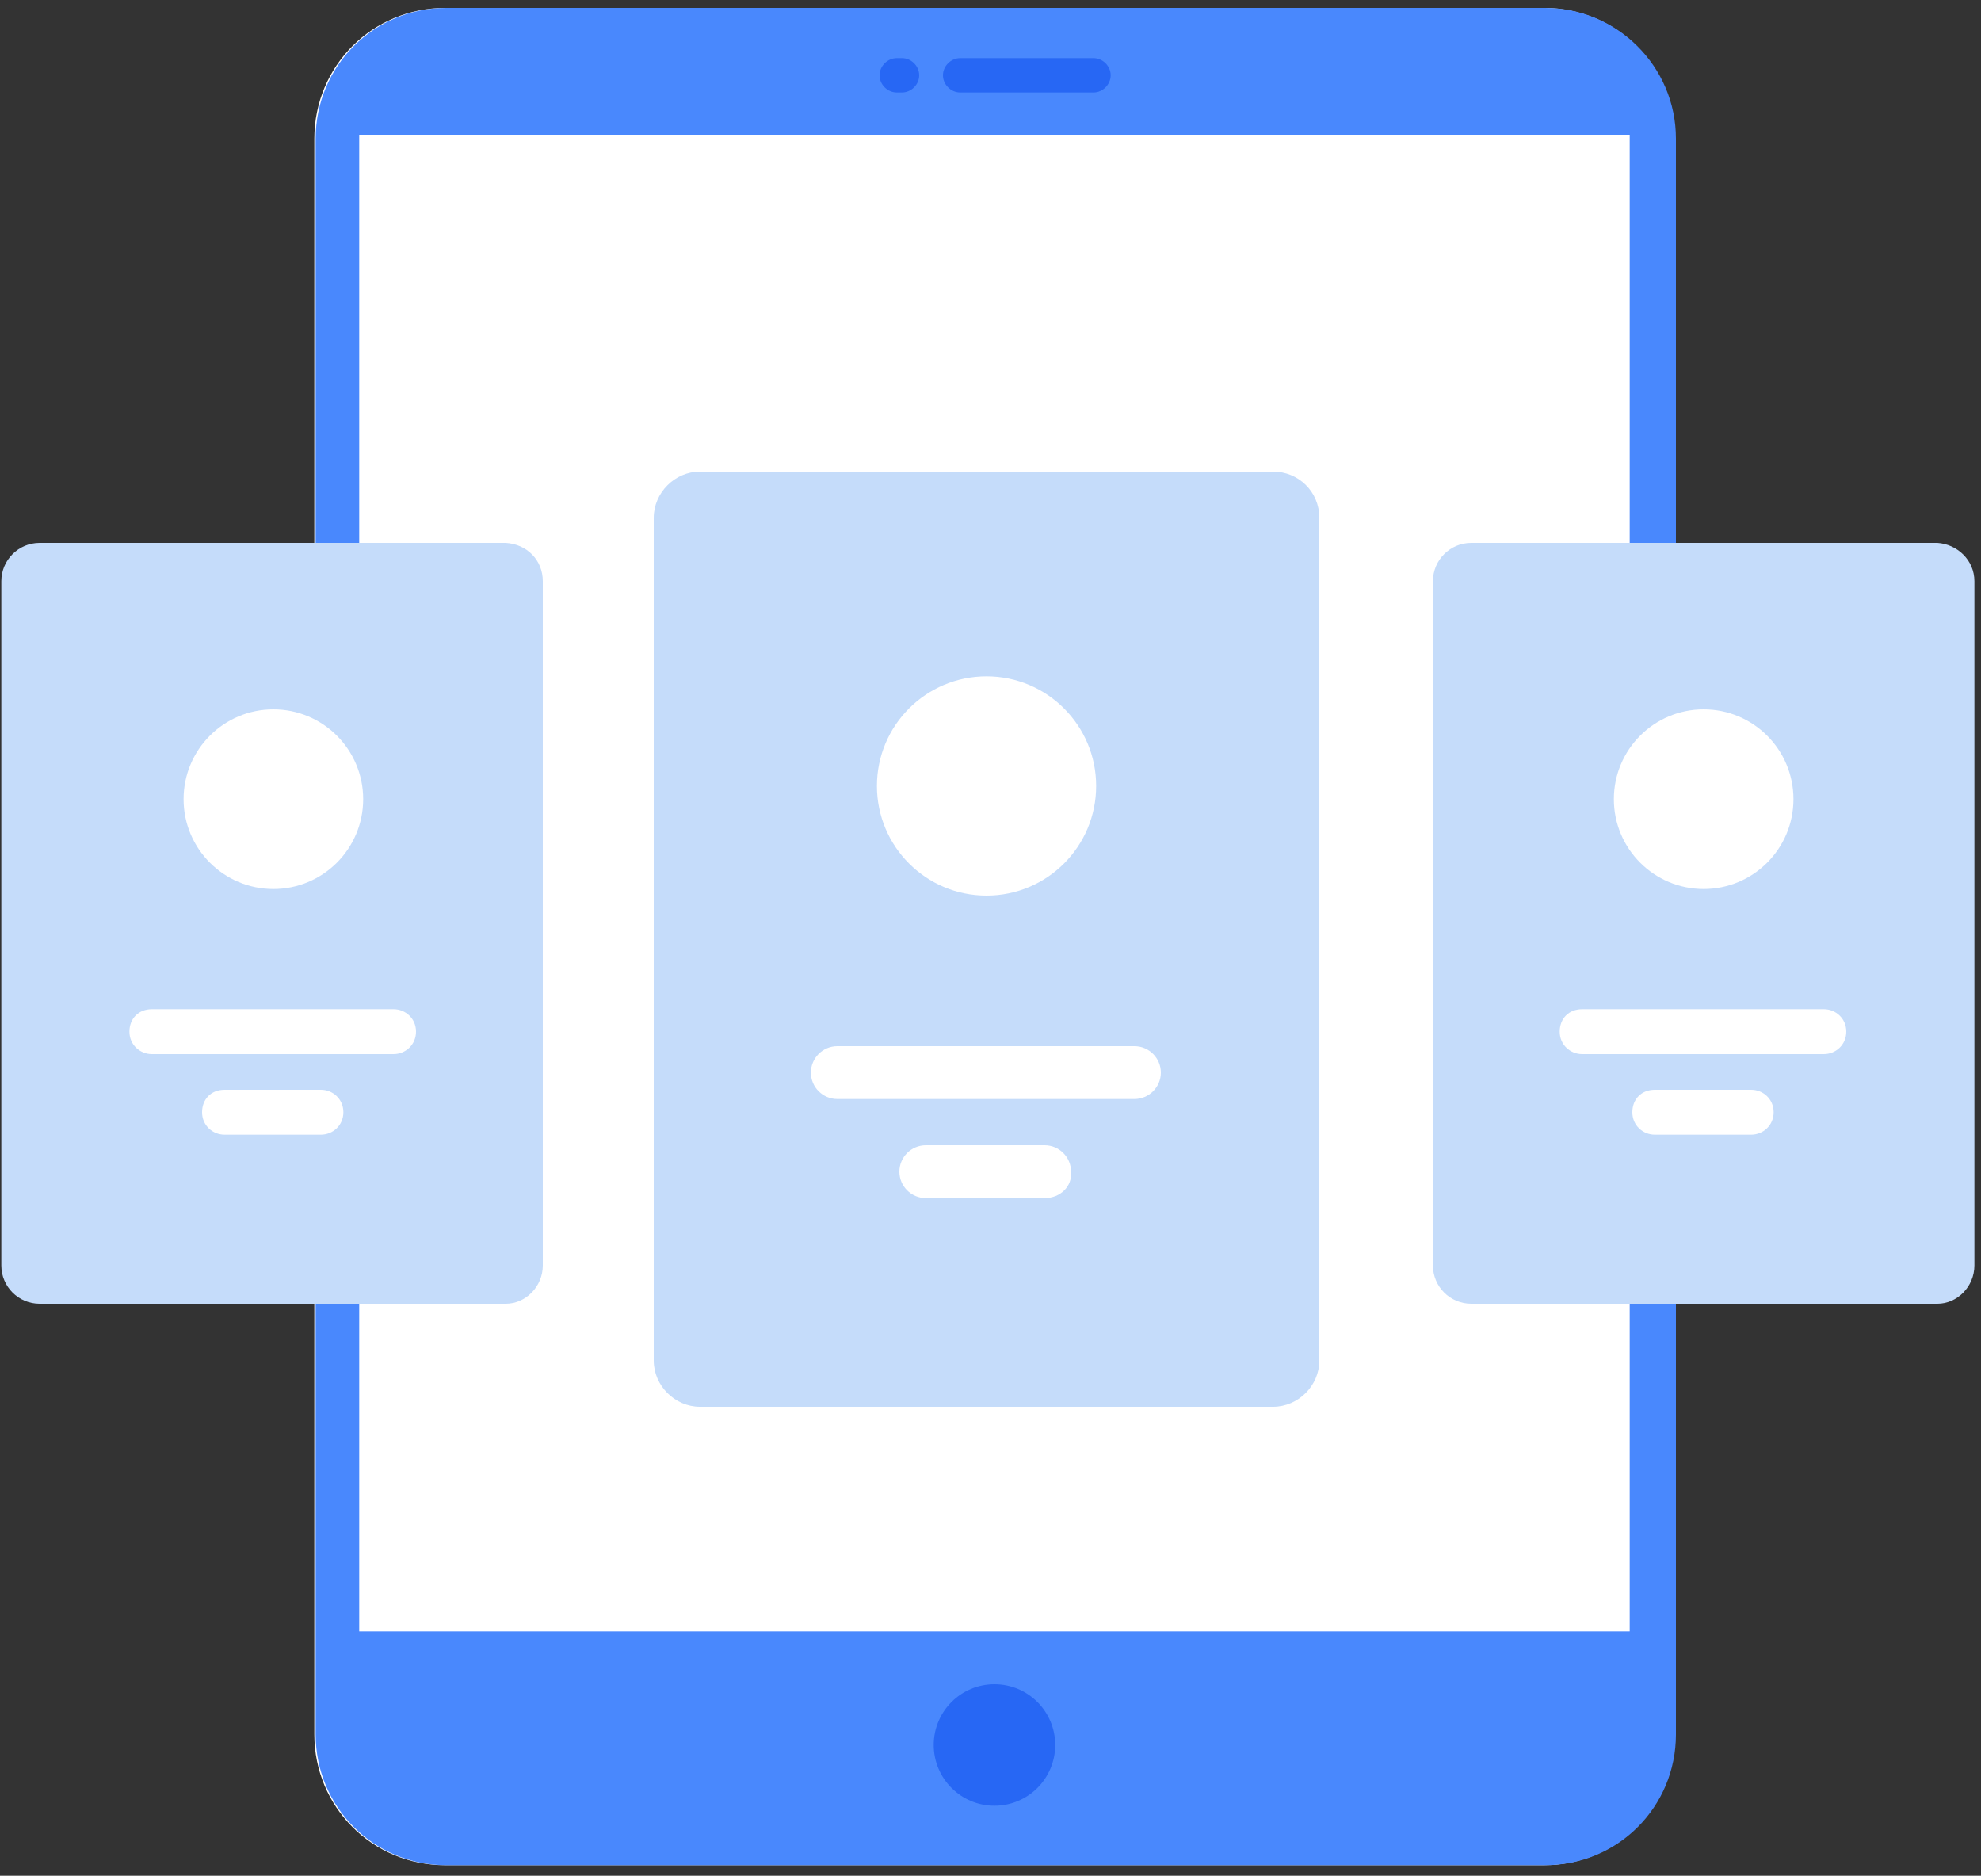
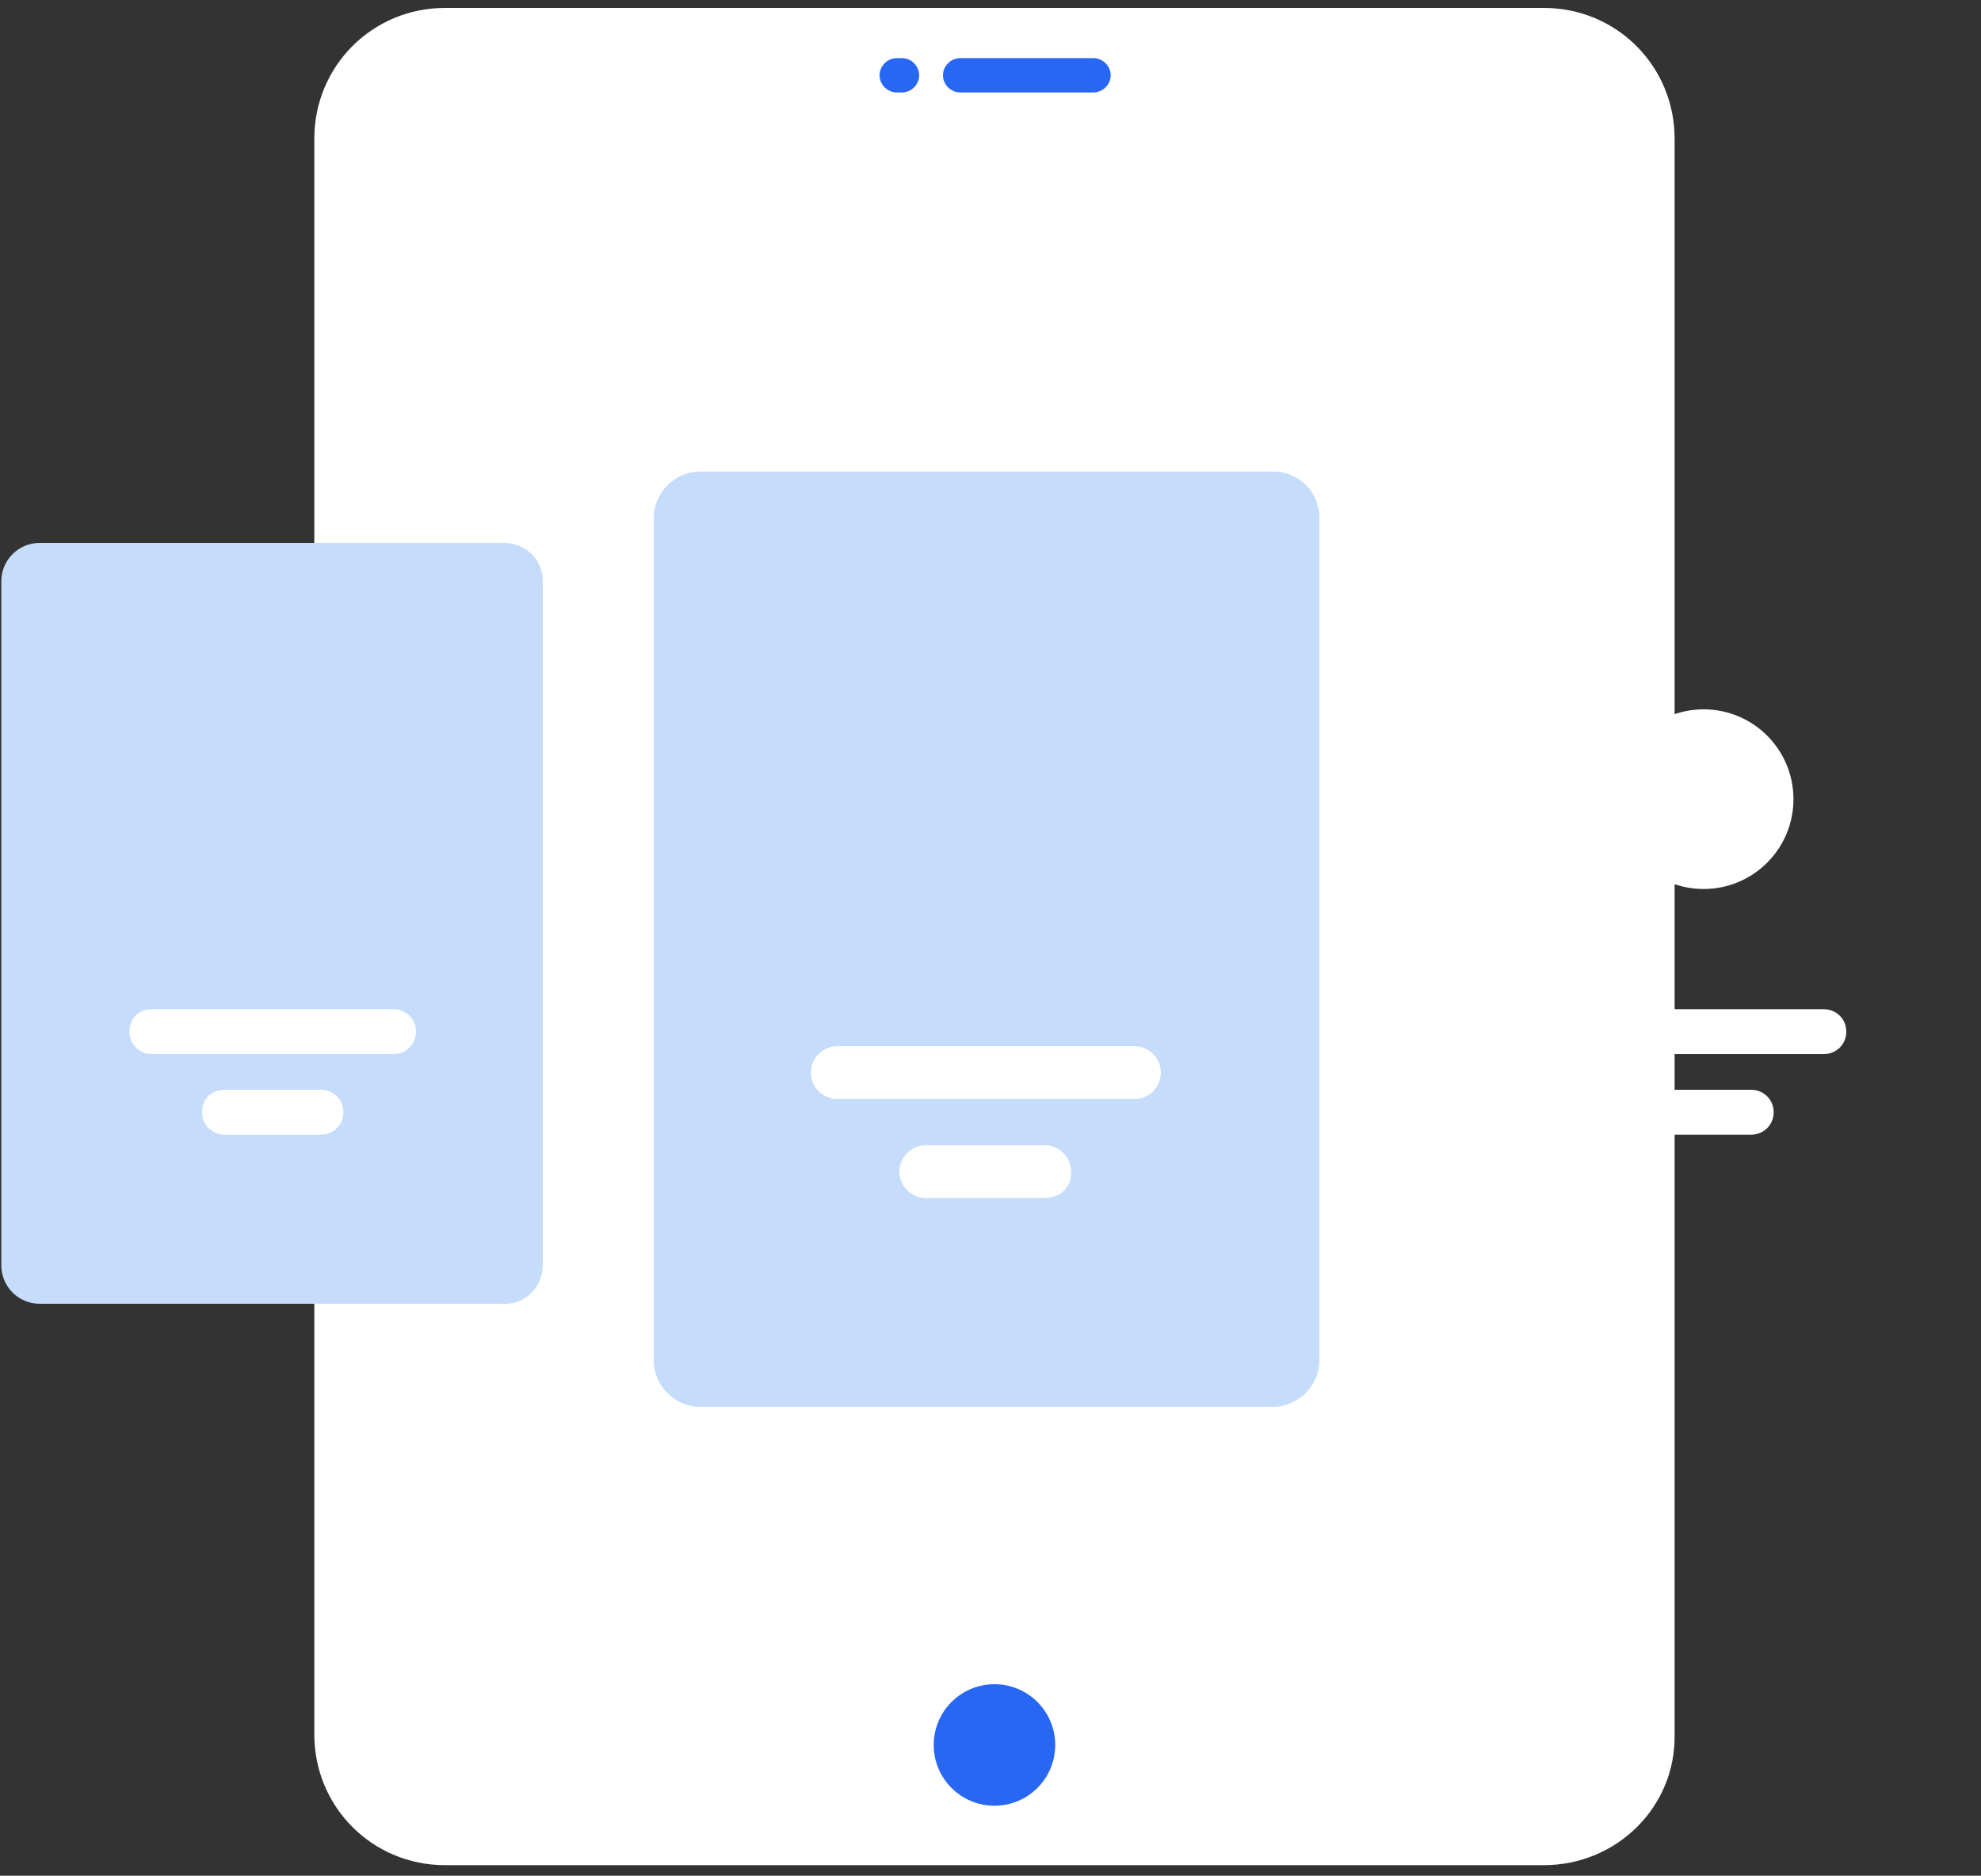
<svg xmlns="http://www.w3.org/2000/svg" width="150px" height="142px" viewBox="0 0 150 142" version="1.1">
  <rect x="0" y="0" width="150" height="142" fill="#333333" stroke="none" />
  <title>Mobile_UI</title>
  <desc>Created with Sketch.</desc>
  <defs />
  <g id="Page-1" stroke="none" stroke-width="1" fill="none" fill-rule="evenodd">
    <g id="Mobile_UI" fill-rule="nonzero">
      <g id="Group" transform="translate(23, 0)">
        <path d="M93.9,141.2 L10.7,141.2 C5.2,141.2 0.8,136.8 0.8,131.3 L0.8,10.5 C0.8,5 5.2,0.6 10.7,0.6 L93.9,0.6 C99.4,0.6 103.8,5 103.8,10.5 L103.8,131.3 C103.9,136.8 99.4,141.2 93.9,141.2 Z" id="Shape" fill="#FFFFFF" />
-         <path d="M103.9,10.5 L103.9,131.3 C103.9,136.8 99.5,141.2 94,141.2 L10.8,141.2 C5.3,141.2 0.9,136.8 0.9,131.3 L0.9,10.5 C0.9,5 5.3,0.6 10.8,0.6 L94,0.6 C99.4,0.6 103.9,5 103.9,10.5 Z" id="Shape" fill="#4988FD" />
        <circle id="Oval" fill="#2767F4" cx="52.3" cy="132.1" r="4.6" />
        <g transform="translate(43, 4)" fill="#2767F4" id="Shape">
          <path d="M16.8,3 L6.7,3 C6,3 5.4,2.4 5.4,1.7 C5.4,1 6,0.4 6.7,0.4 L16.8,0.4 C17.5,0.4 18.1,1 18.1,1.7 C18.1,2.4 17.5,3 16.8,3 Z" />
          <path d="M2.3,3 L1.9,3 C1.2,3 0.6,2.4 0.6,1.7 C0.6,1 1.2,0.4 1.9,0.4 L2.3,0.4 C3,0.4 3.6,1 3.6,1.7 C3.6,2.4 3,3 2.3,3 Z" />
        </g>
-         <rect id="Rectangle-path" fill="#FFFFFF" x="4.2" y="10.2" width="96.2" height="113.3" />
      </g>
      <g id="Group" transform="translate(49, 35)">
        <path d="M50.9,4.2 L50.9,68 C50.9,69.9 49.3,71.5 47.4,71.5 L4,71.5 C2.1,71.5 0.5,69.9 0.5,68 L0.5,4.2 C0.5,2.3 2.1,0.7 4,0.7 L47.4,0.7 C49.3,0.7 50.9,2.2 50.9,4.2 Z" id="Shape" fill="#C5DCFA" />
-         <circle id="Oval" fill="#FFFFFF" cx="25.7" cy="24.5" r="8.3" />
        <path d="M36.9,48.2 L14.4,48.2 C13.3,48.2 12.4,47.3 12.4,46.2 C12.4,45.1 13.3,44.2 14.4,44.2 L36.9,44.2 C38,44.2 38.9,45.1 38.9,46.2 C38.9,47.3 38,48.2 36.9,48.2 Z" id="Shape" fill="#FFFFFF" />
        <path d="M30.1,55.7 L21.1,55.7 C20,55.7 19.1,54.8 19.1,53.7 C19.1,52.6 20,51.7 21.1,51.7 L30.1,51.7 C31.2,51.7 32.1,52.6 32.1,53.7 C32.2,54.8 31.3,55.7 30.1,55.7 Z" id="Shape" fill="#FFFFFF" />
      </g>
      <g id="Group" transform="translate(0, 41)">
        <path d="M41.1,3 L41.1,54.8 C41.1,56.4 39.8,57.7 38.3,57.7 L3,57.7 C1.4,57.7 0.1,56.4 0.1,54.8 L0.1,3 C0.1,1.4 1.4,0.1 3,0.1 L38.3,0.1 C39.9,0.2 41.1,1.4 41.1,3 Z" id="Shape" fill="#C5DCFA" />
-         <circle id="Oval" fill="#FFFFFF" cx="20.7" cy="19.5" r="6.8" />
        <path d="M29.8,38.8 L11.5,38.8 C10.6,38.8 9.8,38.1 9.8,37.1 C9.8,36.1 10.5,35.4 11.5,35.4 L29.8,35.4 C30.7,35.4 31.5,36.1 31.5,37.1 C31.5,38.1 30.7,38.8 29.8,38.8 Z" id="Shape" fill="#FFFFFF" />
        <path d="M24.3,44.9 L17,44.9 C16.1,44.9 15.3,44.2 15.3,43.2 C15.3,42.2 16,41.5 17,41.5 L24.3,41.5 C25.2,41.5 26,42.2 26,43.2 C26,44.2 25.2,44.9 24.3,44.9 Z" id="Shape" fill="#FFFFFF" />
      </g>
      <g id="Group" transform="translate(108, 41)">
-         <path d="M41.5,3 L41.5,54.8 C41.5,56.4 40.2,57.7 38.7,57.7 L3.4,57.7 C1.8,57.7 0.5,56.4 0.5,54.8 L0.5,3 C0.5,1.4 1.8,0.1 3.4,0.1 L38.7,0.1 C40.2,0.2 41.5,1.4 41.5,3 Z" id="Shape" fill="#C5DCFA" />
        <circle id="Oval" fill="#FFFFFF" cx="21" cy="19.5" r="6.8" />
        <path d="M30.1,38.8 L11.8,38.8 C10.9,38.8 10.1,38.1 10.1,37.1 C10.1,36.1 10.8,35.4 11.8,35.4 L30.1,35.4 C31,35.4 31.8,36.1 31.8,37.1 C31.8,38.1 31,38.8 30.1,38.8 Z" id="Shape" fill="#FFFFFF" />
        <path d="M24.6,44.9 L17.3,44.9 C16.4,44.9 15.6,44.2 15.6,43.2 C15.6,42.2 16.3,41.5 17.3,41.5 L24.6,41.5 C25.5,41.5 26.3,42.2 26.3,43.2 C26.3,44.2 25.5,44.9 24.6,44.9 Z" id="Shape" fill="#FFFFFF" />
      </g>
    </g>
  </g>
</svg>